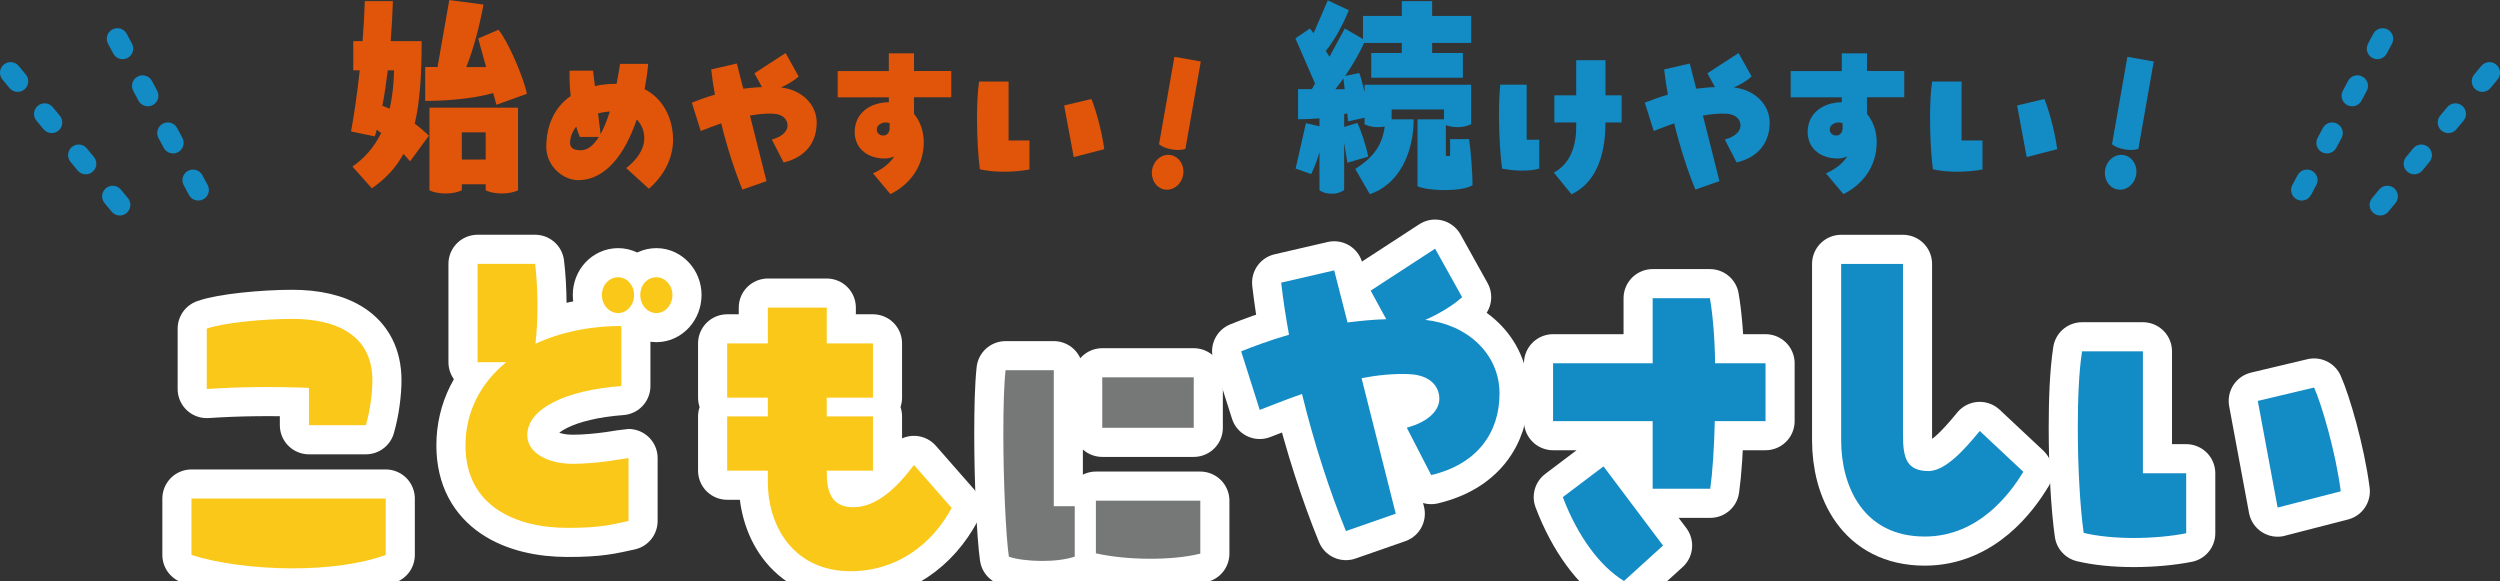
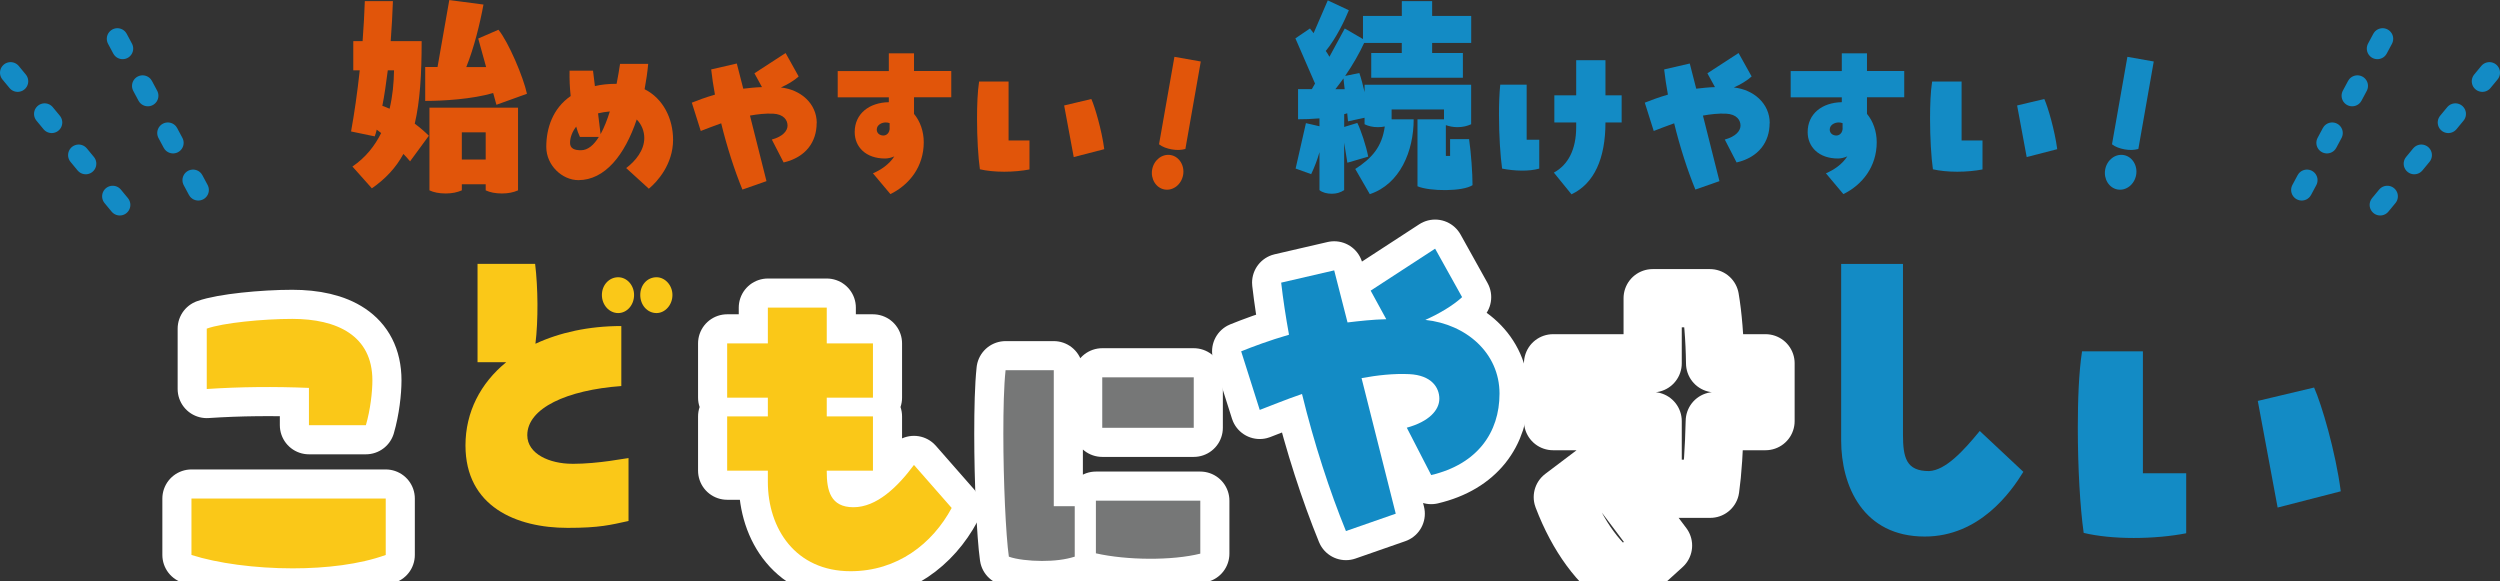
<svg xmlns="http://www.w3.org/2000/svg" id="_レイヤー_2" data-name="レイヤー 2" width="472.42" height="109.79" viewBox="0 0 472.42 109.79">
  <rect x="0" y="0" width="472.42" height="109.79" fill="#333333" stroke="none" />
  <defs>
    <style>
      .cls-1 {
        fill: #767777;
      }

      .cls-1, .cls-2, .cls-3, .cls-4 {
        stroke-width: 0px;
      }

      .cls-5 {
        stroke: #fff;
        stroke-width: 11px;
      }

      .cls-5, .cls-6 {
        fill: none;
        stroke-linecap: round;
        stroke-linejoin: round;
      }

      .cls-2 {
        fill: #fac818;
      }

      .cls-3 {
        fill: #e1550a;
      }

      .cls-6 {
        stroke: #138bc5;
        stroke-dasharray: 0 0 2.1 8;
        stroke-width: 4px;
      }

      .cls-4 {
        fill: #138bc5;
      }
    </style>
  </defs>
  <g id="_レイヤー_7" data-name="レイヤー 7">
    <g>
      <g>
        <g>
          <line class="cls-6" x1="450.24" y1="7.33" x2="432.91" y2="39.71" />
          <line class="cls-6" x1="470.42" y1="13.74" x2="449" y2="39.67" />
        </g>
        <g>
          <line class="cls-6" x1="22.18" y1="7.33" x2="39.51" y2="39.71" />
          <line class="cls-6" x1="2" y1="13.74" x2="23.42" y2="39.67" />
        </g>
      </g>
      <g>
        <g>
          <path class="cls-5" d="M36.18,94.21h36.71v10.66c-4.92,1.78-11.25,2.53-17.59,2.53-7.13,0-14.2-.96-19.12-2.53v-10.66ZM58.38,80.34v-7.04c-6.52-.27-13.04-.21-19.31.21v-11.41c3.01-1.09,10.64-1.84,16.17-1.84,8.42,0,15.13,3.14,15.13,11.62,0,2.12-.37,5.53-1.23,8.47h-10.76Z" />
-           <path class="cls-5" d="M108.13,87.65c5.1,0,10.21-1.09,10.64-1.09v11.89c-3.44.75-5.47,1.3-11.5,1.3-9.72,0-19.31-4.03-19.31-15.58,0-6.29,2.83-11.75,7.69-15.72h-5.41v-18.59h10.88c.55,4.51.61,10.59.06,15.1,4.55-2.12,10.08-3.35,16.23-3.35v11.34c-10.27.75-17.77,4.17-17.77,9.29,0,3.55,4.24,5.4,8.49,5.4ZM119.82,55.74c0,1.91-1.35,3.42-3.01,3.42s-3.07-1.5-3.07-3.42,1.41-3.35,3.07-3.35,3.01,1.5,3.01,3.35ZM127.07,55.74c0,1.91-1.41,3.42-3.01,3.42-1.72,0-3.07-1.5-3.07-3.42s1.35-3.35,3.07-3.35c1.6,0,3.01,1.5,3.01,3.35Z" />
          <path class="cls-5" d="M179.84,95.98c-3.63,6.76-10.27,11.96-19.12,11.96-10.39,0-15.62-8.06-15.62-16.88v-2.12h-7.69v-10.25h7.69v-3.55h-7.69v-10.25h7.69v-6.76h11.13v6.76h8.73v10.25h-8.73v3.55h8.73v10.25h-8.73v.21c0,3.48.68,6.7,5.04,6.7s8.3-3.76,11.44-7.99l7.13,8.13Z" />
-           <path class="cls-5" d="M199.13,69.97v25.68h3.96v9.54c-1.82.58-3.9.81-6.2.81s-4.84-.29-6.25-.81c-.57-4.05-1.04-14.23-1.04-23.2,0-4.69.1-9.02.42-12.03h9.11ZM207.09,94.61h19.73v10.01c-5.31,1.33-13.85,1.27-19.73-.06v-9.95ZM208.29,71.3h17.29v9.54h-17.29v-9.54Z" />
+           <path class="cls-5" d="M199.13,69.97v25.68h3.96v9.54c-1.82.58-3.9.81-6.2.81s-4.84-.29-6.25-.81c-.57-4.05-1.04-14.23-1.04-23.2,0-4.69.1-9.02.42-12.03h9.11ZM207.09,94.61h19.73v10.01c-5.31,1.33-13.85,1.27-19.73-.06v-9.95M208.29,71.3h17.29v9.54h-17.29v-9.54Z" />
          <path class="cls-5" d="M283.36,74.4c0,7.31-4.18,13.32-12.91,15.37l-4.61-8.95c4.24-1.16,6.15-3.35,6.15-5.47s-1.48-4.44-5.66-4.65c-2.95-.14-6.03.2-9.04.75l6.46,25.62-9.41,3.28c-3.07-7.52-6.03-16.6-8.3-25.9-3.2,1.09-5.96,2.25-7.99,3.01l-3.51-11.07c2.21-.89,5.29-2.05,9.04-3.14-.61-3.35-1.11-6.63-1.48-9.84l10.02-2.32,2.52,9.84c2.28-.27,4.73-.55,7.32-.61l-2.95-5.4,12.18-7.93,5.1,9.16c-1.78,1.64-4.37,3.14-6.95,4.3,7.69.82,14.02,6.22,14.02,13.94Z" />
          <path class="cls-5" d="M333.63,68.65v10.93h-9.59c-.12,5.12-.43,9.77-.86,12.78h-10.88v-12.78h-18.82v-10.93h18.82v-12.3h10.82c.55,3.21.92,7.58.98,12.3h9.53ZM303.01,88.13l11.25,14.96-7.38,6.7c-4.49-2.73-8.73-8.4-11.56-15.85l7.69-5.81Z" />
-           <path class="cls-5" d="M347.92,83.21v-33.34h11.68v32.18c0,4.44.61,6.97,4.92,6.97,3.14-.14,6.52-3.83,9.59-7.58l8.24,7.72c-2.34,3.83-8.3,12.23-18.63,12.23-11.68,0-15.8-9.57-15.8-18.18Z" />
-           <path class="cls-5" d="M404.94,66.4v23.03h8.18v11.34c-2.77.55-6.33.89-9.9.89s-6.89-.34-9.47-.96c-.68-4.78-1.11-12.37-1.11-19.82,0-5.26.18-10.45.8-14.49h11.5ZM430.4,95.92l-3.75-20.16,10.64-2.53c1.41,3.14,4.06,12.09,5.04,19.61l-11.93,3.07Z" />
        </g>
        <g>
          <path class="cls-2" d="M36.18,94.21h36.71v10.66c-4.92,1.78-11.25,2.53-17.59,2.53-7.13,0-14.2-.96-19.12-2.53v-10.66ZM58.38,80.34v-7.04c-6.52-.27-13.04-.21-19.31.21v-11.41c3.01-1.09,10.64-1.84,16.17-1.84,8.42,0,15.13,3.14,15.13,11.62,0,2.12-.37,5.53-1.23,8.47h-10.76Z" />
          <path class="cls-2" d="M108.13,87.65c5.1,0,10.21-1.09,10.64-1.09v11.89c-3.44.75-5.47,1.3-11.5,1.3-9.72,0-19.31-4.03-19.31-15.58,0-6.29,2.83-11.75,7.69-15.72h-5.41v-18.59h10.88c.55,4.51.61,10.59.06,15.1,4.55-2.12,10.08-3.35,16.23-3.35v11.34c-10.27.75-17.77,4.17-17.77,9.29,0,3.55,4.24,5.4,8.49,5.4ZM119.82,55.74c0,1.91-1.35,3.42-3.01,3.42s-3.07-1.5-3.07-3.42,1.41-3.35,3.07-3.35,3.01,1.5,3.01,3.35ZM127.07,55.74c0,1.91-1.41,3.42-3.01,3.42-1.72,0-3.07-1.5-3.07-3.42s1.35-3.35,3.07-3.35c1.6,0,3.01,1.5,3.01,3.35Z" />
          <path class="cls-2" d="M179.84,95.98c-3.63,6.76-10.27,11.96-19.12,11.96-10.39,0-15.62-8.06-15.62-16.88v-2.12h-7.69v-10.25h7.69v-3.55h-7.69v-10.25h7.69v-6.76h11.13v6.76h8.73v10.25h-8.73v3.55h8.73v10.25h-8.73v.21c0,3.48.68,6.7,5.04,6.7s8.3-3.76,11.44-7.99l7.13,8.13Z" />
          <path class="cls-1" d="M199.13,69.97v25.68h3.96v9.54c-1.82.58-3.9.81-6.2.81s-4.84-.29-6.25-.81c-.57-4.05-1.04-14.23-1.04-23.2,0-4.69.1-9.02.42-12.03h9.11ZM207.09,94.61h19.73v10.01c-5.31,1.33-13.85,1.27-19.73-.06v-9.95ZM208.29,71.3h17.29v9.54h-17.29v-9.54Z" />
          <path class="cls-4" d="M283.36,74.4c0,7.31-4.18,13.32-12.91,15.37l-4.61-8.95c4.24-1.16,6.15-3.35,6.15-5.47s-1.48-4.44-5.66-4.65c-2.95-.14-6.03.2-9.04.75l6.46,25.62-9.41,3.28c-3.07-7.52-6.03-16.6-8.3-25.9-3.2,1.09-5.96,2.25-7.99,3.01l-3.51-11.07c2.21-.89,5.29-2.05,9.04-3.14-.61-3.35-1.11-6.63-1.48-9.84l10.02-2.32,2.52,9.84c2.28-.27,4.73-.55,7.32-.61l-2.95-5.4,12.18-7.93,5.1,9.16c-1.78,1.64-4.37,3.14-6.95,4.3,7.69.82,14.02,6.22,14.02,13.94Z" />
-           <path class="cls-4" d="M333.63,68.65v10.93h-9.59c-.12,5.12-.43,9.77-.86,12.78h-10.88v-12.78h-18.82v-10.93h18.82v-12.3h10.82c.55,3.21.92,7.58.98,12.3h9.53ZM303.01,88.13l11.25,14.96-7.38,6.7c-4.49-2.73-8.73-8.4-11.56-15.85l7.69-5.81Z" />
          <path class="cls-4" d="M347.92,83.21v-33.34h11.68v32.18c0,4.44.61,6.97,4.92,6.97,3.14-.14,6.52-3.83,9.59-7.58l8.24,7.72c-2.34,3.83-8.3,12.23-18.63,12.23-11.68,0-15.8-9.57-15.8-18.18Z" />
          <path class="cls-4" d="M404.94,66.4v23.03h8.18v11.34c-2.77.55-6.33.89-9.9.89s-6.89-.34-9.47-.96c-.68-4.78-1.11-12.37-1.11-19.82,0-5.26.18-10.45.8-14.49h11.5ZM430.4,95.92l-3.75-20.16,10.64-2.53c1.41,3.14,4.06,12.09,5.04,19.61l-11.93,3.07Z" />
        </g>
      </g>
      <g>
        <g>
          <path class="cls-3" d="M78.36,23.36c1.03.76,1.95,1.57,2.68,2.29l-3.55,4.84c-.38-.47-.8-.93-1.26-1.4-1.38,2.55-3.33,4.67-5.96,6.5l-3.67-4.12c2.48-1.7,4.2-3.86,5.43-6.33l-.84-.64c-.11.47-.23.89-.38,1.27l-4.47-.93c.61-3.35,1.19-7.35,1.64-11.55h-1.22v-5.52h1.76c.19-2.59.34-5.14.42-7.56h5.31c-.08,2.42-.23,4.97-.42,7.56h5.85c0,6.24-.31,11.34-1.3,15.58ZM73.62,20.55c.57-2.38.8-4.84.84-7.26h-1.18c-.31,2.34-.61,4.63-1.03,6.71.46.17.92.34,1.38.55ZM93.19,17.58c-3.94,1.15-9.33,1.49-12.84,1.49v-6.41h2.33l2.22-12.65,6.46.85c-.65,3.57-1.8,8.24-3.25,11.81h3.75l-1.49-5.39,3.82-1.66c1.91,2.34,4.7,8.92,5.39,12.1l-5.77,2.08-.61-2.21ZM97.9,35.97c-.88.38-1.83.59-3.06.59s-2.26-.21-3.06-.59v-1.15h-4.51v1.15c-.88.38-1.83.59-3.06.59s-2.26-.21-3.06-.59v-15.63h16.74v15.63ZM91.78,30.15v-5.14h-4.51v5.14h4.51Z" />
          <path class="cls-3" d="M127.19,26.41c0,4.62-2.97,7.93-4.58,9.25l-4.28-3.9c1.78-1.35,3.42-3.37,3.42-5.68,0-1.29-.51-2.58-1.43-3.5-2.26,6.74-6.03,11.46-11.03,11.46-3,0-6.06-2.74-6.06-6.28s1.22-7.27,4.61-9.61c-.18-1.62-.24-3.27-.21-4.79h4.43l.36,2.91c1.22-.3,2.59-.43,4.1-.43.27-1.35.48-2.64.65-3.77h5.32c-.15,1.62-.39,3.24-.68,4.79,3.48,1.75,5.38,5.52,5.38,9.55ZM113.16,25.88h-3.57c-.27-.56-.51-1.22-.71-1.95-.77.99-1.16,2.08-1.16,3.07,0,1.09.86,1.39,2.05,1.39,1.34,0,2.44-.99,3.39-2.51ZM113.01,21.42l.48,3.93c.68-1.22,1.25-2.71,1.75-4.29-.83.07-1.55.2-2.23.36Z" />
          <path class="cls-3" d="M154.32,23.27c0,3.53-2.02,6.44-6.24,7.43l-2.23-4.33c2.05-.56,2.97-1.62,2.97-2.64s-.71-2.15-2.73-2.25c-1.43-.07-2.91.1-4.37.36l3.12,12.39-4.55,1.59c-1.49-3.63-2.91-8.03-4.01-12.52-1.55.53-2.88,1.09-3.86,1.45l-1.69-5.35c1.07-.43,2.56-.99,4.37-1.52-.3-1.62-.54-3.2-.71-4.76l4.84-1.12,1.22,4.76c1.1-.13,2.29-.26,3.54-.3l-1.43-2.61,5.89-3.83,2.47,4.43c-.86.79-2.11,1.52-3.36,2.08,3.72.4,6.78,3.01,6.78,6.74Z" />
          <path class="cls-3" d="M167.96,13.42v-3.34h4.76v3.34h7.04v4.96h-7.04v3.14c1.16,1.39,1.84,3.3,1.84,5.35,0,4.59-2.68,8.03-6.3,9.81l-3.3-3.93c1.55-.66,3.09-1.72,4.04-3.2-.59.26-1.19.4-1.78.4-3.6,0-5.71-2.18-5.71-4.99,0-3.47,2.73-5.58,6.45-5.65v-.92h-9.66v-4.96h9.66ZM168.11,24.23v-.96c-.24-.1-.51-.13-.77-.13-.68,0-1.66.43-1.66,1.35,0,.73.62,1.12,1.25,1.12s1.19-.53,1.19-1.39Z" />
          <path class="cls-3" d="M190.59,15.41v11.13h3.95v5.48c-1.34.26-3.06.43-4.79.43s-3.33-.17-4.58-.46c-.33-2.31-.54-5.98-.54-9.58,0-2.54.09-5.05.39-7h5.56ZM202.9,29.68l-1.81-9.75,5.14-1.22c.68,1.52,1.96,5.85,2.44,9.48l-5.77,1.49Z" />
          <path class="cls-3" d="M217.72,32.04c.32-1.79,1.89-3.02,3.5-2.74,1.61.28,2.67,1.98,2.35,3.77s-1.89,3.02-3.5,2.74c-1.61-.28-2.67-1.98-2.35-3.77ZM219.02,27.27l2.91-16.53,4.98.88-2.91,16.53c-.82.22-1.61.25-2.58.08-.94-.17-1.79-.48-2.4-.96Z" />
        </g>
        <g>
          <path class="cls-4" d="M278.26,34.99c-1.87,1.23-8.1,1.19-10.4.21v-12.65h5.01v-1.87h-9.9v1.87h4.17c0,5.99-2.56,12.23-8.29,14.14l-2.75-4.76c3.21-2.08,5.05-4.2,5.58-8.03-.38.08-.8.13-1.3.13-.99,0-1.83-.21-2.52-.55v-1.23l-3.13.68-.15-1.53c-.19.08-.38.13-.57.17v2.42l2.48-.76c.65,1.27,1.68,4.37,2.06,6.37l-3.94,1.15-.61-3.78v8.96c-.73.47-1.45.68-2.33.68s-1.76-.21-2.33-.68v-7.18c-.38,1.36-.92,2.8-1.57,4.16l-2.94-1.06,1.95-8.58,2.56.59v-1.49c-1.49.13-2.87.17-4.05.17v-5.69h2.6l.61-1.06-3.71-8.54,2.75-1.87.69.89,2.68-6.2,3.98,1.87c-.76,1.87-2.37,5.27-4.36,7.69.27.34.46.72.69,1.1l2.9-5.35,3.44,2V3.01h7.34V.21h5.73v2.8h7.38v5.1h-7.38v1.91h5.81v4.67h-17.32v-4.67h5.77v-1.91h-7.11c-.88,1.91-2.1,4.08-3.59,6.24l2.68-.55c.38,1.1.69,2.34.99,3.61v-1.4h20.14v7.47c-.76.34-1.57.55-2.6.55-.84,0-1.57-.17-2.18-.38v5.82h.8v-3.18h3.59c.38,2.63.65,6.5.65,8.71ZM254.1,16.86l-.23-2.04c-.5.68-.99,1.36-1.53,2.04h1.76Z" />
          <path class="cls-4" d="M288.49,16v10.41h2.38v5.45c-1.96.56-4.67.46-7.02,0-.33-2.31-.59-6.28-.59-10.14,0-2.02.06-4,.24-5.72h4.99ZM293.72,18.02h4.13v-6.64h5.53v6.64h3.06v5.12h-3.06c0,6.84-2.14,11.56-6.42,13.58l-3.33-4.1c2.65-1.45,4.22-4.29,4.22-8.62v-.86h-4.13v-5.12Z" />
          <path class="cls-4" d="M334.4,23.27c0,3.53-2.02,6.44-6.24,7.43l-2.23-4.33c2.05-.56,2.97-1.62,2.97-2.64s-.71-2.15-2.73-2.25c-1.43-.07-2.91.1-4.37.36l3.12,12.39-4.55,1.59c-1.49-3.63-2.91-8.03-4.01-12.52-1.55.53-2.88,1.09-3.86,1.45l-1.69-5.35c1.07-.43,2.56-.99,4.37-1.52-.3-1.62-.53-3.2-.71-4.76l4.84-1.12,1.22,4.76c1.1-.13,2.29-.26,3.54-.3l-1.43-2.61,5.89-3.83,2.47,4.43c-.86.79-2.11,1.52-3.36,2.08,3.72.4,6.78,3.01,6.78,6.74Z" />
          <path class="cls-4" d="M348.04,13.42v-3.34h4.76v3.34h7.04v4.96h-7.04v3.14c1.16,1.39,1.84,3.3,1.84,5.35,0,4.59-2.68,8.03-6.3,9.81l-3.3-3.93c1.55-.66,3.09-1.72,4.04-3.2-.59.26-1.19.4-1.78.4-3.6,0-5.71-2.18-5.71-4.99,0-3.47,2.73-5.58,6.45-5.65v-.92h-9.66v-4.96h9.66ZM348.19,24.23v-.96c-.24-.1-.51-.13-.77-.13-.68,0-1.66.43-1.66,1.35,0,.73.62,1.12,1.25,1.12s1.19-.53,1.19-1.39Z" />
          <path class="cls-4" d="M370.68,15.41v11.13h3.95v5.48c-1.34.26-3.06.43-4.79.43s-3.33-.17-4.58-.46c-.33-2.31-.54-5.98-.54-9.58,0-2.54.09-5.05.39-7h5.56ZM382.98,29.68l-1.81-9.75,5.14-1.22c.68,1.52,1.96,5.85,2.44,9.48l-5.77,1.49Z" />
          <path class="cls-4" d="M397.81,32.04c.32-1.79,1.89-3.02,3.5-2.74,1.61.28,2.67,1.98,2.35,3.77-.32,1.79-1.89,3.02-3.5,2.74-1.61-.28-2.67-1.98-2.35-3.77ZM399.1,27.27l2.91-16.53,4.98.88-2.91,16.53c-.82.22-1.61.25-2.58.08-.94-.17-1.79-.48-2.4-.96Z" />
        </g>
      </g>
    </g>
  </g>
</svg>